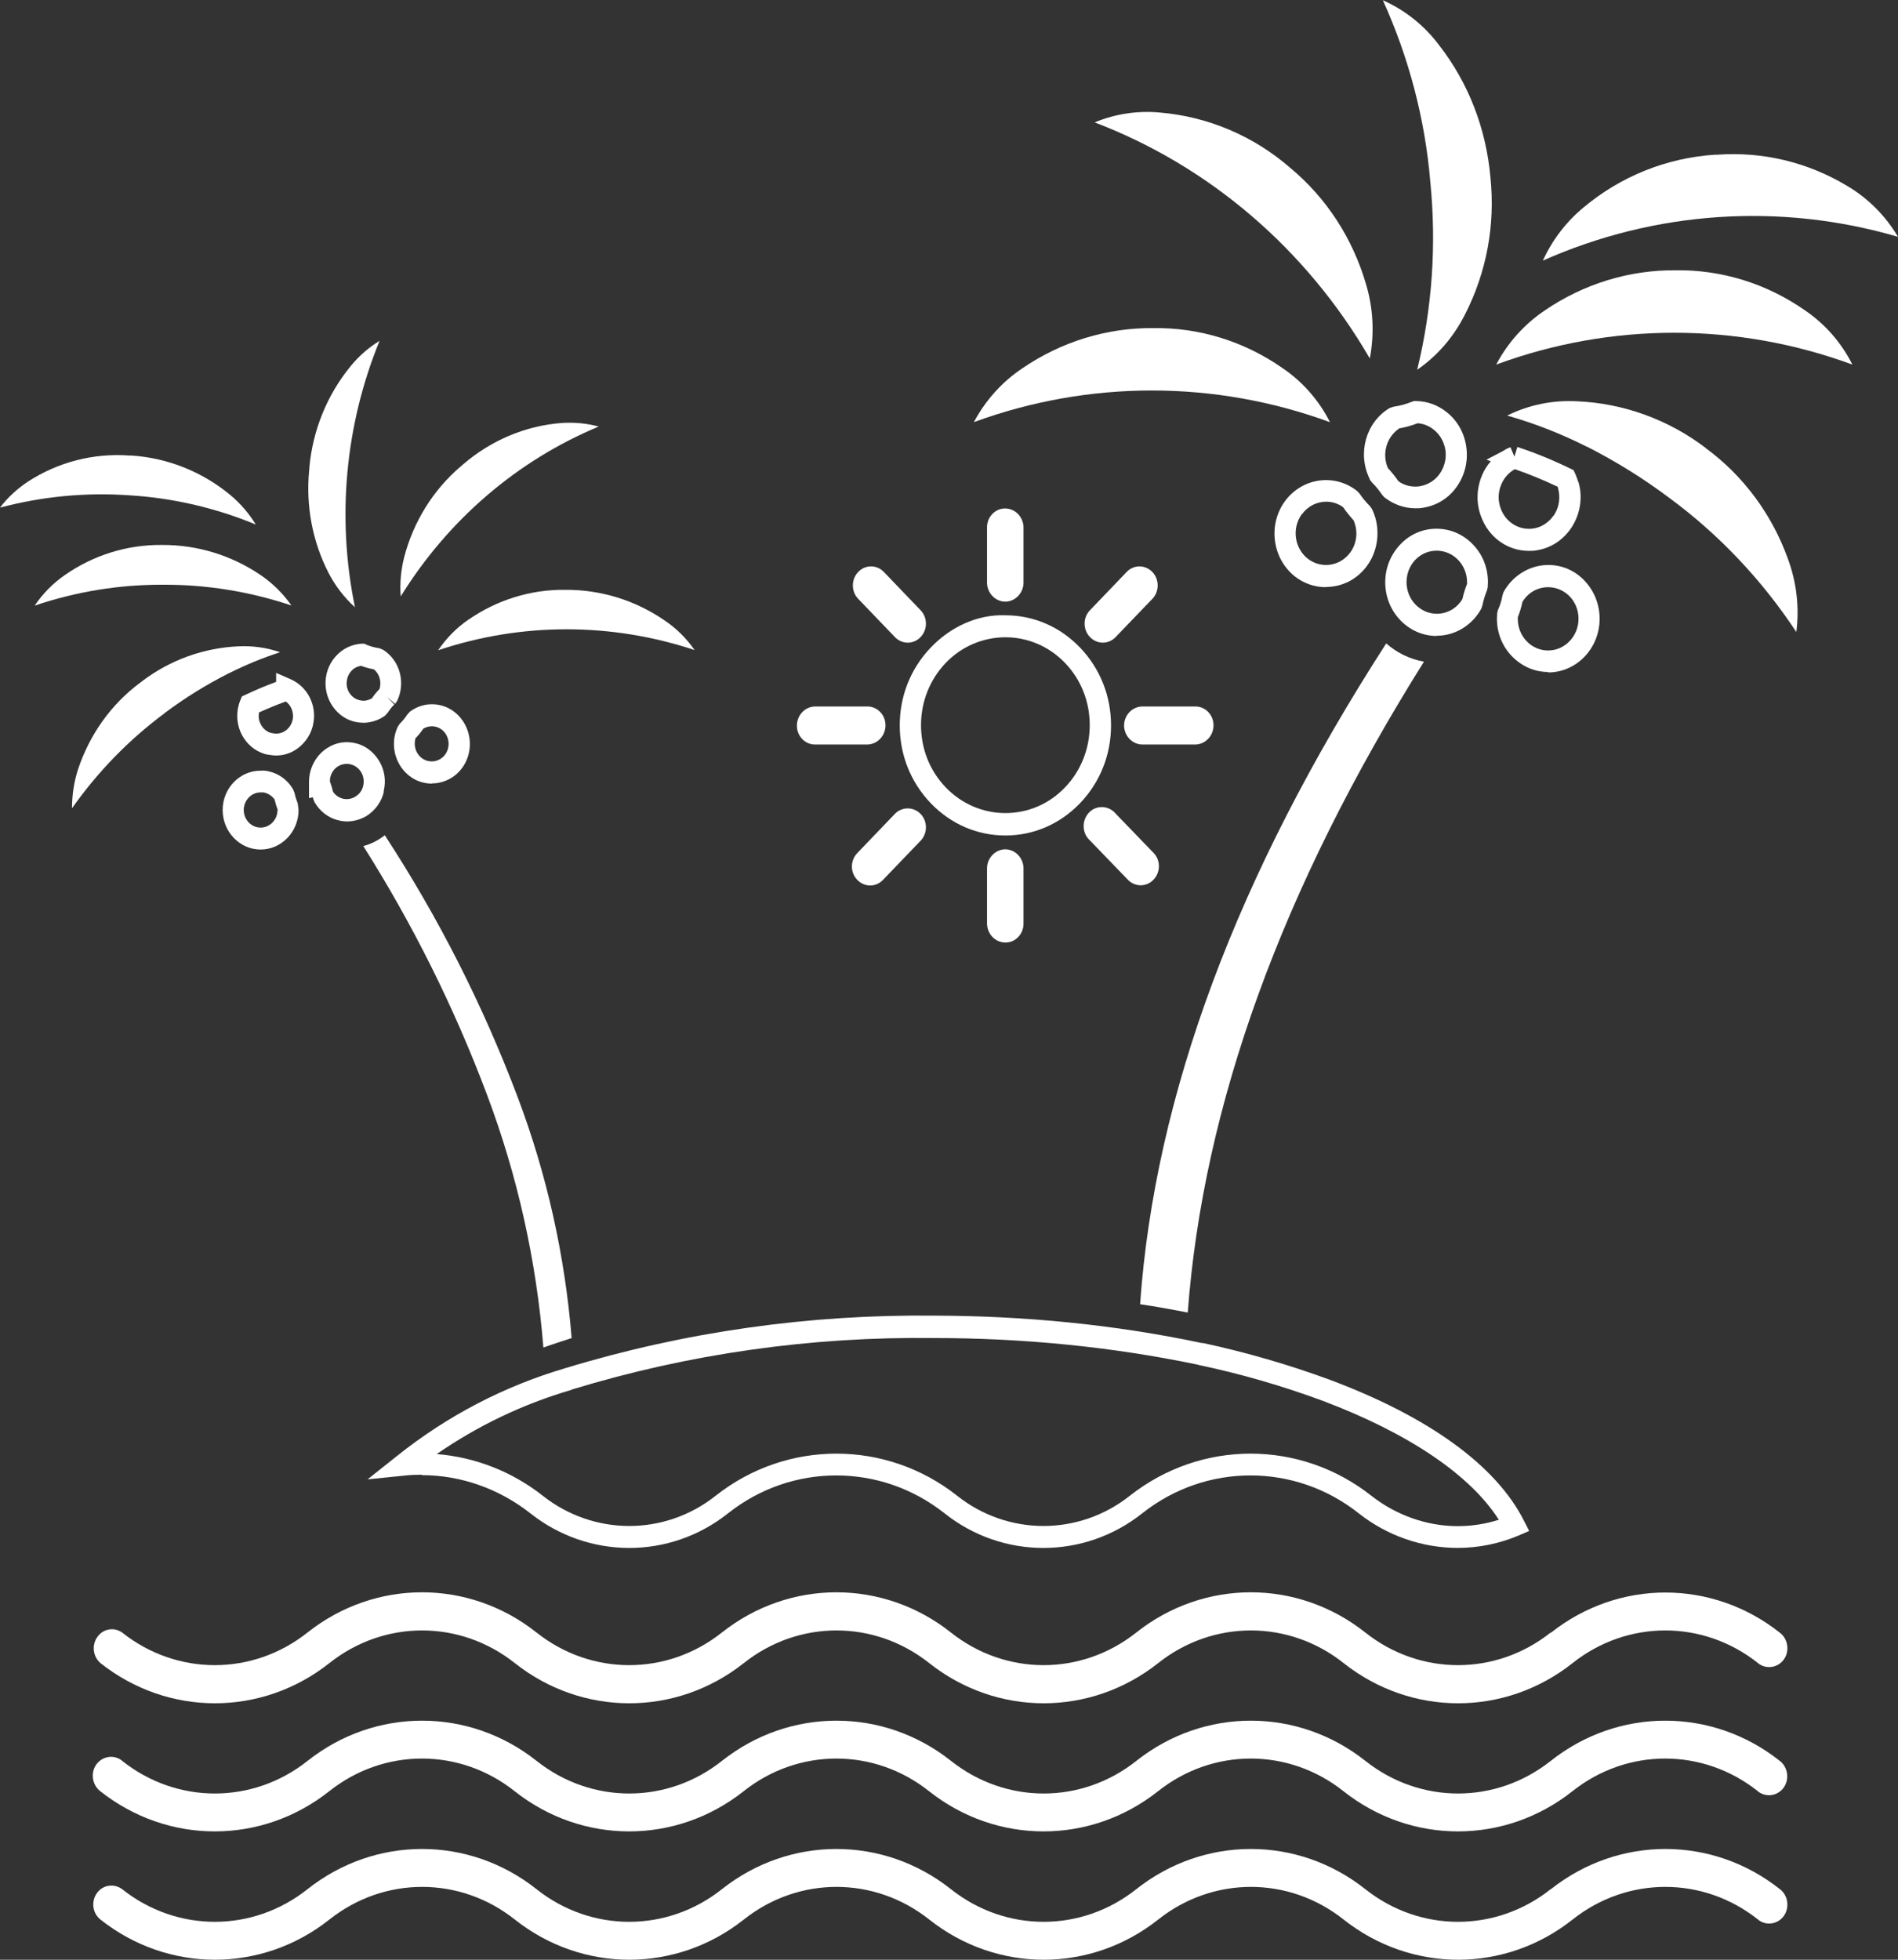
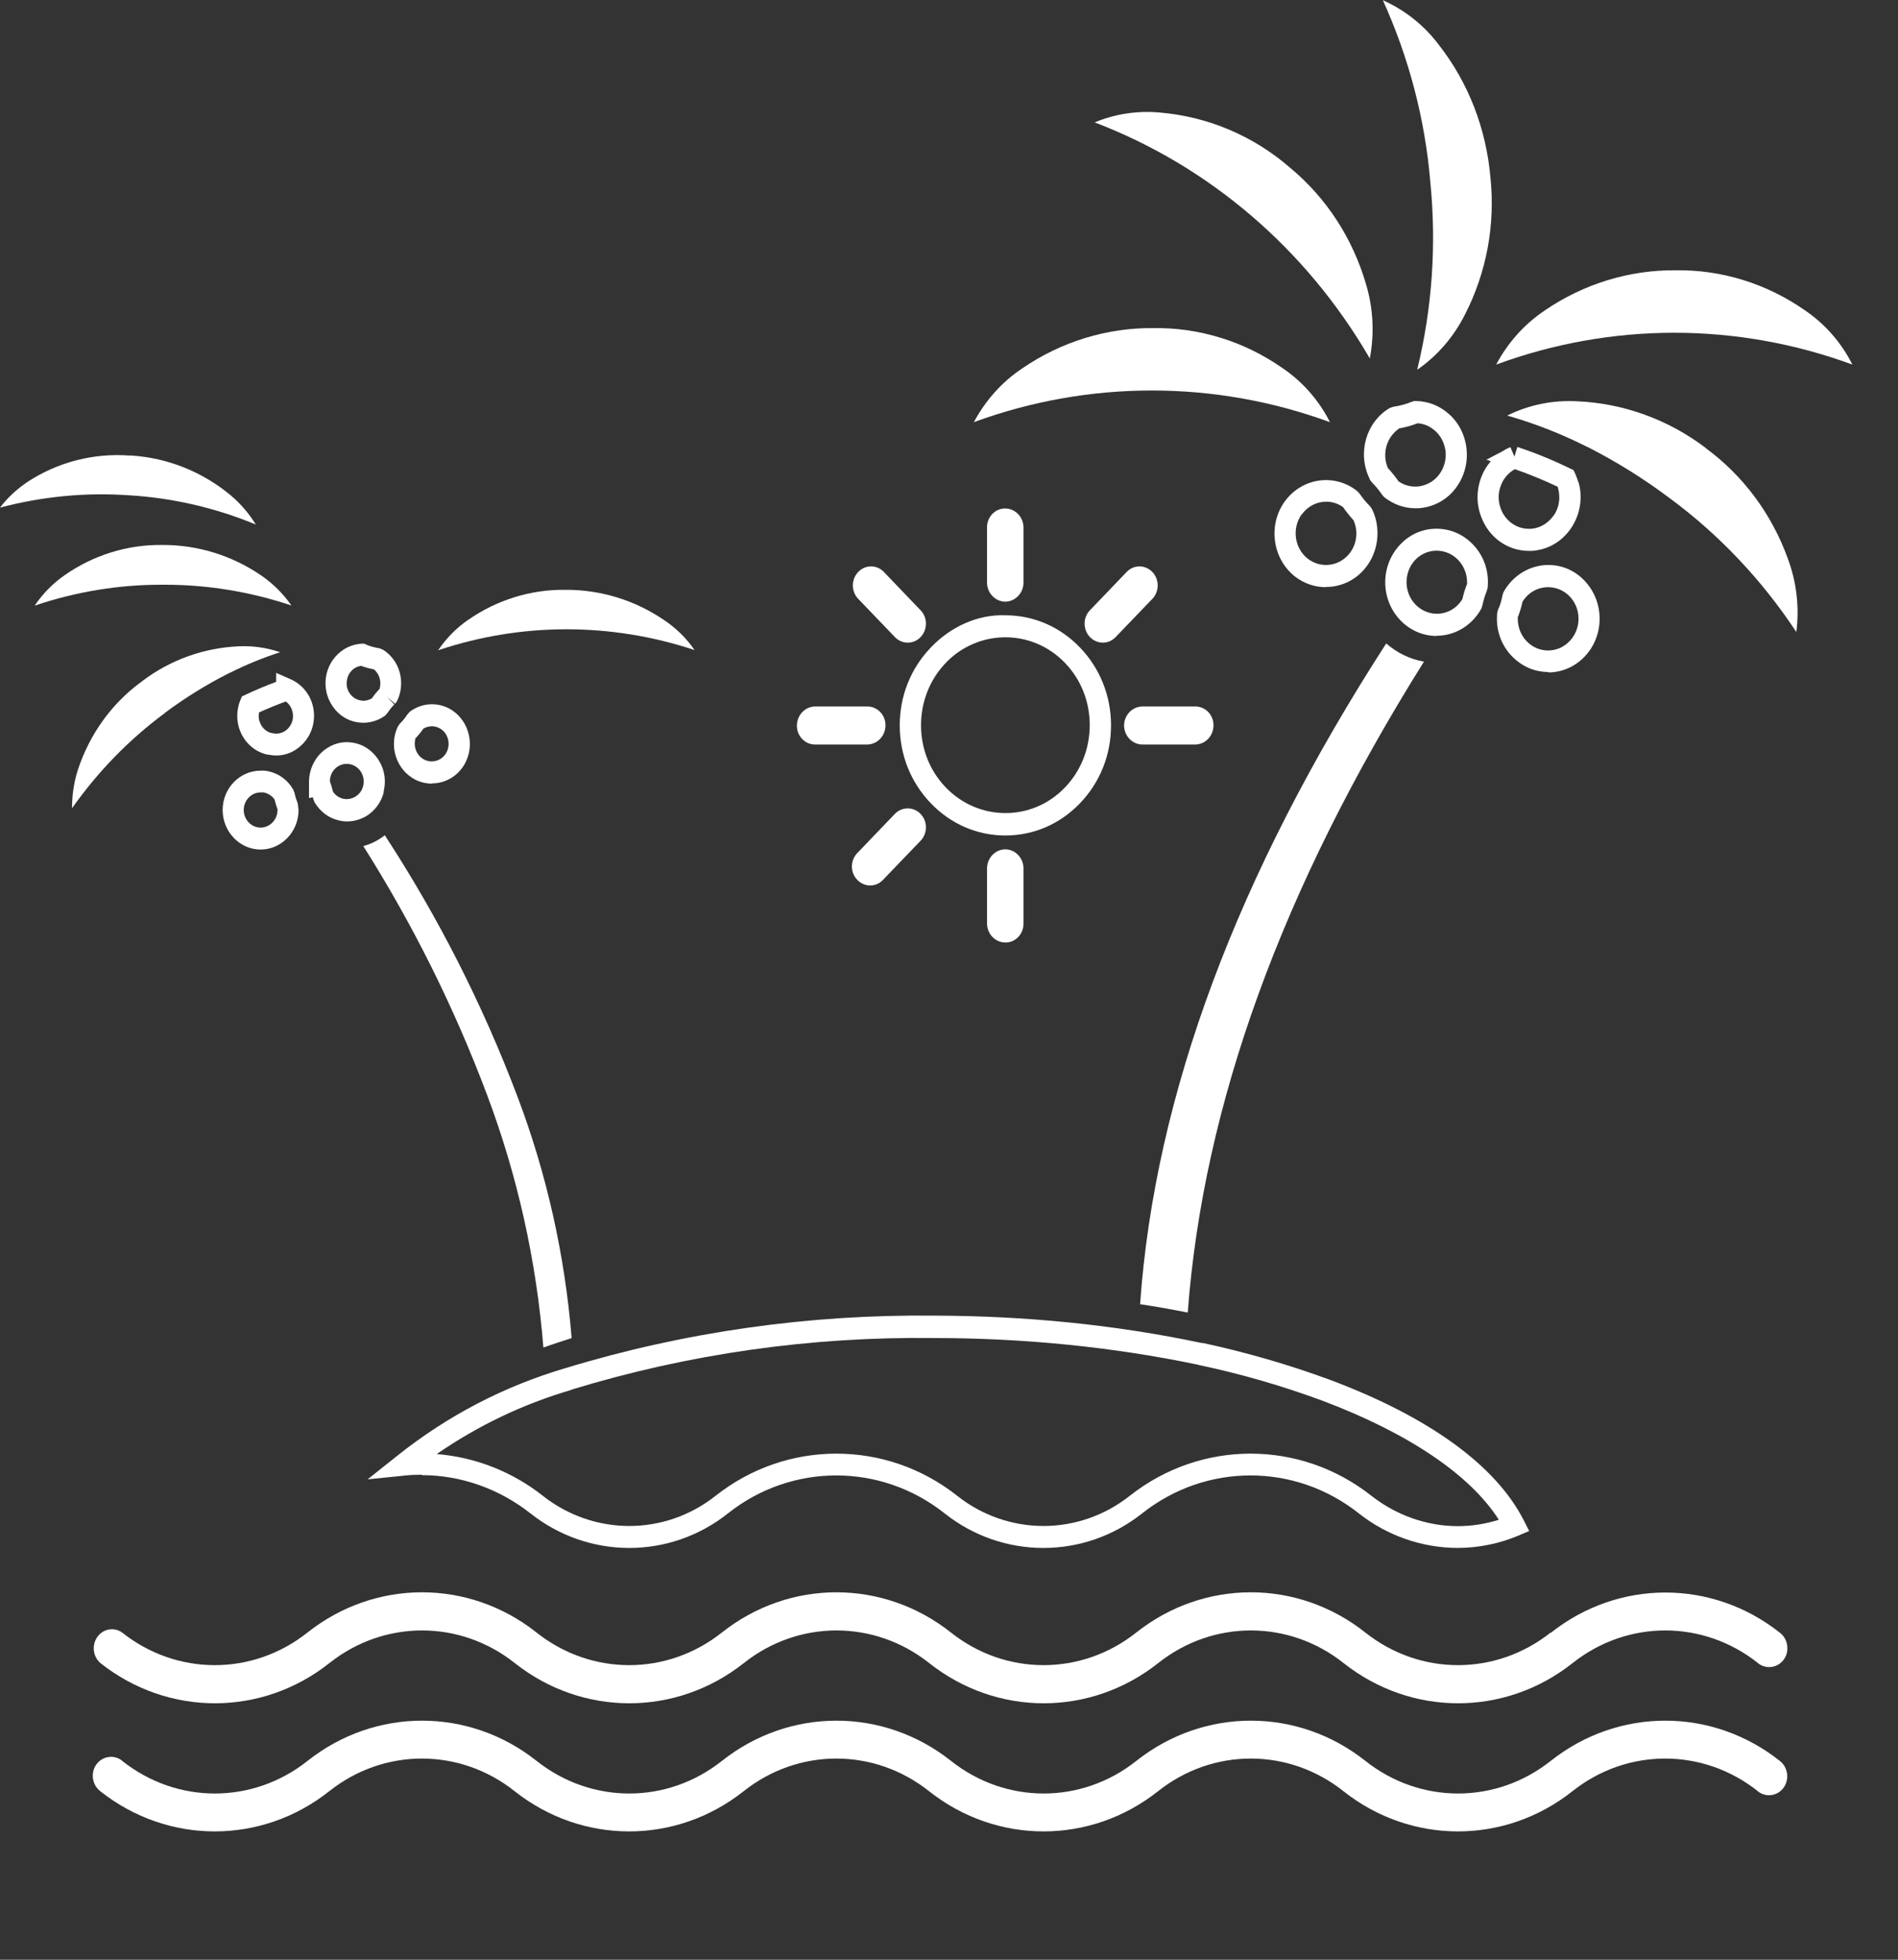
<svg xmlns="http://www.w3.org/2000/svg" width="62" height="64" viewBox="0 0 62 64" fill="none">
  <rect x="0" y="0" width="62" height="64" fill="#333333" stroke="none" />
  <g clip-path="url(#clip0_981_9)">
    <path fill-rule="evenodd" clip-rule="evenodd" d="M4.23 16.176C5.649 16.262 7.04 16.585 8.356 17.13C8.136 16.772 7.86 16.449 7.536 16.176C6.613 15.408 5.484 14.956 4.299 14.877C4.278 14.877 4.25 14.877 4.23 14.877C3.066 14.791 1.901 15.085 0.909 15.731C0.565 15.961 0.255 16.241 0 16.578C1.378 16.212 2.811 16.075 4.23 16.176Z" fill="white" />
-     <path fill-rule="evenodd" clip-rule="evenodd" d="M11.593 19.822C10.994 16.908 11.276 13.872 12.399 11.131C12.048 11.346 11.724 11.626 11.455 11.956C10.69 12.889 10.215 14.044 10.105 15.272C10.105 15.308 10.105 15.336 10.098 15.372C9.988 16.528 10.208 17.69 10.732 18.709C10.952 19.133 11.242 19.513 11.593 19.829V19.822Z" fill="white" />
-     <path fill-rule="evenodd" clip-rule="evenodd" d="M19.559 13.93C19.159 13.822 18.746 13.786 18.332 13.815C17.154 13.908 16.038 14.382 15.129 15.164C15.108 15.186 15.081 15.207 15.053 15.229C14.151 15.997 13.503 17.037 13.2 18.207C13.097 18.623 13.056 19.047 13.09 19.477C14.64 16.973 16.9 15.035 19.559 13.93Z" fill="white" />
    <path fill-rule="evenodd" clip-rule="evenodd" d="M9.517 19.771C9.248 19.383 8.91 19.053 8.525 18.788C7.567 18.135 6.444 17.79 5.294 17.797C4.164 17.783 3.055 18.127 2.118 18.78C1.732 19.046 1.401 19.383 1.133 19.778C2.49 19.319 3.902 19.089 5.328 19.096C6.747 19.089 8.159 19.319 9.51 19.771H9.517Z" fill="white" />
    <path fill-rule="evenodd" clip-rule="evenodd" d="M15.298 20.238C14.912 20.504 14.581 20.841 14.312 21.236C17.034 20.324 19.961 20.324 22.689 21.229C22.421 20.841 22.083 20.511 21.697 20.253C20.74 19.599 19.617 19.255 18.466 19.262C17.337 19.248 16.228 19.592 15.291 20.245L15.298 20.238Z" fill="white" />
-     <path fill-rule="evenodd" clip-rule="evenodd" d="M62.006 7.743C61.593 7.047 61.021 6.473 60.339 6.071C59.051 5.296 57.577 4.945 56.096 5.052C56.075 5.052 56.047 5.052 56.027 5.052C54.456 5.153 52.954 5.748 51.728 6.775C51.163 7.241 50.708 7.837 50.398 8.511C54.07 6.882 58.162 6.609 62.006 7.736V7.743Z" fill="white" />
    <path fill-rule="evenodd" clip-rule="evenodd" d="M46.302 12.07C46.956 11.618 47.486 11.001 47.852 10.276C48.561 8.899 48.85 7.334 48.685 5.784C48.547 4.205 47.969 2.705 47.011 1.478C46.529 0.832 45.895 0.33 45.172 0.007C46.019 1.873 46.55 3.882 46.722 5.935C46.928 7.994 46.784 10.068 46.295 12.07H46.302Z" fill="white" />
    <path fill-rule="evenodd" clip-rule="evenodd" d="M44.748 11.698C44.899 10.894 44.858 10.069 44.624 9.286C44.19 7.794 43.336 6.473 42.164 5.497C40.952 4.435 39.45 3.804 37.873 3.674C37.156 3.61 36.433 3.717 35.758 3.997C39.505 5.425 42.674 8.138 44.741 11.698H44.748Z" fill="white" />
    <path fill-rule="evenodd" clip-rule="evenodd" d="M58.947 10.126C57.7 9.258 56.232 8.805 54.737 8.827C53.222 8.813 51.727 9.272 50.459 10.14C49.798 10.585 49.254 11.188 48.875 11.906C52.636 10.521 56.742 10.521 60.51 11.906C60.145 11.181 59.608 10.571 58.947 10.126Z" fill="white" />
    <path fill-rule="evenodd" clip-rule="evenodd" d="M43.448 13.793C43.083 13.069 42.545 12.459 41.884 12.014C40.637 11.145 39.17 10.693 37.675 10.715C36.159 10.7 34.664 11.159 33.397 12.028C32.736 12.466 32.191 13.076 31.812 13.786C35.574 12.408 39.68 12.408 43.441 13.786L43.448 13.793Z" fill="white" />
-     <path fill-rule="evenodd" clip-rule="evenodd" d="M50.655 61.696C48.864 63.117 46.391 63.117 44.6 61.696C42.388 59.945 39.33 59.945 37.118 61.696C35.327 63.117 32.854 63.117 31.063 61.696C28.852 59.945 25.793 59.945 23.582 61.696C21.791 63.117 19.317 63.117 17.526 61.696C15.315 59.945 12.256 59.945 10.045 61.696C8.254 63.117 5.781 63.117 3.99 61.696C3.728 61.502 3.363 61.553 3.17 61.818C2.97 62.091 3.018 62.478 3.28 62.687C5.491 64.438 8.55 64.438 10.761 62.687C12.553 61.266 15.026 61.266 16.817 62.687C19.028 64.438 22.087 64.438 24.298 62.687C26.089 61.266 28.562 61.266 30.354 62.687C32.565 64.438 35.623 64.438 37.835 62.687C39.626 61.266 42.099 61.266 43.89 62.687C46.102 64.438 49.16 64.438 51.371 62.687C53.163 61.266 55.636 61.266 57.427 62.687C57.427 62.687 57.434 62.694 57.441 62.701C57.709 62.902 58.081 62.837 58.274 62.565C58.467 62.285 58.405 61.897 58.143 61.696C55.932 59.945 52.873 59.945 50.662 61.696H50.655Z" fill="white" />
    <path fill-rule="evenodd" clip-rule="evenodd" d="M50.657 57.506C48.865 58.927 46.392 58.927 44.601 57.506C42.39 55.755 39.331 55.755 37.12 57.506C35.329 58.927 32.856 58.927 31.065 57.506C28.853 55.755 25.795 55.755 23.583 57.506C21.792 58.927 19.319 58.927 17.528 57.506C15.317 55.755 12.258 55.755 10.047 57.506C8.255 58.927 5.782 58.927 3.991 57.506C3.991 57.506 3.984 57.498 3.977 57.491C3.709 57.29 3.337 57.355 3.144 57.628C2.951 57.9 3.013 58.295 3.275 58.496C5.486 60.247 8.545 60.247 10.756 58.496C12.547 57.075 15.02 57.075 16.811 58.496C19.023 60.247 22.081 60.247 24.293 58.496C26.084 57.075 28.557 57.075 30.348 58.496C32.559 60.247 35.618 60.247 37.83 58.496C39.621 57.075 42.094 57.075 43.885 58.496C46.096 60.247 49.155 60.247 51.366 58.496C53.157 57.075 55.63 57.075 57.422 58.496C57.422 58.496 57.428 58.503 57.435 58.51C57.704 58.711 58.076 58.647 58.269 58.374C58.462 58.094 58.4 57.707 58.138 57.506C55.927 55.755 52.868 55.755 50.657 57.506Z" fill="white" />
    <path fill-rule="evenodd" clip-rule="evenodd" d="M50.655 53.314C48.864 54.735 46.39 54.735 44.599 53.314C42.388 51.563 39.329 51.563 37.118 53.314C35.327 54.735 32.854 54.735 31.063 53.314C28.851 51.563 25.793 51.563 23.581 53.314C21.79 54.735 19.317 54.735 17.526 53.314C15.315 51.563 12.256 51.563 10.045 53.314C8.253 54.735 5.78 54.735 3.989 53.314C3.734 53.135 3.39 53.185 3.197 53.436C2.99 53.702 3.025 54.089 3.28 54.312C5.491 56.063 8.55 56.063 10.761 54.312C12.552 52.891 15.025 52.891 16.816 54.312C19.028 56.063 22.086 56.063 24.298 54.312C26.089 52.891 28.562 52.891 30.353 54.312C32.564 56.063 35.623 56.063 37.834 54.312C39.626 52.891 42.099 52.891 43.89 54.312C46.101 56.063 49.16 56.063 51.371 54.312C53.162 52.891 55.635 52.891 57.426 54.312C57.426 54.312 57.433 54.319 57.44 54.326C57.709 54.527 58.081 54.462 58.274 54.19C58.467 53.917 58.405 53.522 58.143 53.322C55.931 51.57 52.873 51.57 50.661 53.322L50.655 53.314Z" fill="white" />
    <path fill-rule="evenodd" clip-rule="evenodd" d="M13.785 48.175C15.053 48.175 16.306 48.62 17.319 49.417C19.227 50.931 21.887 50.931 23.788 49.417C25.868 47.773 28.768 47.773 30.849 49.417C32.75 50.931 35.416 50.931 37.318 49.417C39.398 47.773 42.298 47.773 44.379 49.417C45.302 50.149 46.452 50.551 47.617 50.551C48.298 50.551 48.967 50.414 49.6 50.149L49.952 49.998L49.773 49.647C48.863 47.859 46.68 46.273 43.442 45.061C42.099 44.566 40.707 44.164 39.309 43.862H39.267C36.388 43.252 33.446 42.972 30.511 42.965C26.447 42.922 22.383 43.489 18.47 44.68C16.472 45.269 14.619 46.23 12.965 47.551L12.008 48.312L13.207 48.19C13.399 48.168 13.585 48.161 13.778 48.161L13.785 48.175ZM18.663 45.384C22.513 44.207 26.495 43.647 30.505 43.697C33.384 43.697 36.298 43.977 39.123 44.566L39.171 44.58C40.535 44.867 41.899 45.262 43.215 45.75C46.011 46.805 48.03 48.168 48.96 49.632C48.526 49.769 48.078 49.84 47.617 49.84C46.604 49.84 45.605 49.481 44.799 48.85C43.635 47.931 42.243 47.472 40.852 47.472C39.46 47.472 38.069 47.931 36.904 48.85C35.244 50.163 32.929 50.163 31.269 48.85C28.948 47.013 25.696 47.013 23.375 48.85C21.714 50.163 19.4 50.163 17.733 48.85C16.734 48.06 15.521 47.587 14.267 47.486C15.618 46.553 17.092 45.85 18.663 45.391V45.384Z" fill="white" />
    <path fill-rule="evenodd" clip-rule="evenodd" d="M38.799 42.865C39.302 36.105 41.871 29.015 46.515 21.608C46.06 21.529 45.633 21.321 45.282 21.013C40.404 28.57 37.724 35.768 37.242 42.592C37.773 42.671 38.289 42.765 38.799 42.865Z" fill="white" />
    <path fill-rule="evenodd" clip-rule="evenodd" d="M50.572 21.96C51.495 21.96 52.253 21.178 52.253 20.209C52.253 19.743 52.081 19.305 51.764 18.968C51.447 18.631 51.027 18.451 50.579 18.451C49.973 18.451 49.408 18.796 49.112 19.341L49.078 19.449C49.05 19.614 49.002 19.772 48.933 19.915L48.905 20.03C48.905 20.087 48.898 20.145 48.898 20.202C48.898 20.669 49.071 21.107 49.394 21.437C49.718 21.767 50.132 21.946 50.579 21.946L50.572 21.96ZM49.58 20.209C49.58 20.209 49.58 20.174 49.58 20.159C49.642 20.001 49.697 19.829 49.732 19.657C49.911 19.355 50.228 19.176 50.572 19.176C50.834 19.176 51.089 19.284 51.275 19.477C51.461 19.671 51.564 19.93 51.564 20.209C51.564 20.776 51.117 21.243 50.572 21.243C50.304 21.243 50.056 21.135 49.87 20.941C49.684 20.748 49.58 20.489 49.58 20.209Z" fill="white" />
    <path fill-rule="evenodd" clip-rule="evenodd" d="M46.931 20.762C47.537 20.762 48.095 20.417 48.391 19.872L48.426 19.764C48.46 19.599 48.508 19.441 48.57 19.29L48.598 19.183C48.598 19.125 48.605 19.068 48.605 19.011C48.605 18.544 48.433 18.106 48.109 17.776C47.792 17.446 47.372 17.267 46.924 17.267C46.476 17.267 46.056 17.446 45.739 17.783C45.422 18.121 45.25 18.551 45.25 19.018C45.25 19.979 46.001 20.769 46.931 20.769V20.762ZM46.228 18.286C46.414 18.092 46.662 17.984 46.931 17.984C47.475 17.984 47.923 18.444 47.923 19.018C47.923 19.032 47.923 19.053 47.923 19.068C47.861 19.226 47.806 19.398 47.771 19.563C47.592 19.864 47.275 20.044 46.938 20.044C46.394 20.044 45.946 19.585 45.946 19.011C45.946 18.738 46.049 18.472 46.235 18.279L46.228 18.286Z" fill="white" />
    <path fill-rule="evenodd" clip-rule="evenodd" d="M51.557 15.745C51.53 15.652 51.495 15.558 51.454 15.465L51.399 15.35L51.289 15.3C50.731 15.027 50.152 14.79 49.566 14.597L49.47 14.912L49.339 14.604C49.243 14.64 49.153 14.69 49.063 14.747L48.554 15.013L48.698 15.063C48.581 15.2 48.478 15.357 48.409 15.53C48.23 15.96 48.216 16.434 48.382 16.872C48.636 17.561 49.256 17.991 49.945 17.991C50.028 17.991 50.117 17.991 50.207 17.97C50.655 17.898 51.041 17.647 51.309 17.266C51.571 16.886 51.681 16.419 51.612 15.96C51.599 15.888 51.585 15.824 51.564 15.745H51.557ZM50.744 16.843C50.586 17.065 50.359 17.216 50.097 17.259C49.635 17.331 49.188 17.065 49.022 16.606C48.926 16.348 48.933 16.068 49.043 15.817C49.132 15.601 49.291 15.429 49.484 15.322C49.959 15.487 50.428 15.68 50.882 15.896C50.882 15.91 50.896 15.931 50.896 15.946C50.91 15.989 50.917 16.032 50.923 16.075C50.965 16.348 50.903 16.628 50.744 16.85V16.843Z" fill="white" />
    <path fill-rule="evenodd" clip-rule="evenodd" d="M55.724 14.633C54.498 13.7 53.03 13.169 51.515 13.105C50.729 13.062 49.944 13.219 49.234 13.571C50.116 13.822 50.977 14.159 51.797 14.569C51.797 14.569 51.845 14.597 51.873 14.604C52.803 15.078 53.691 15.631 54.532 16.262C56.151 17.453 57.556 18.939 58.679 20.64C58.782 19.829 58.686 19.011 58.404 18.25C57.88 16.793 56.943 15.53 55.717 14.633H55.724Z" fill="white" />
    <path fill-rule="evenodd" clip-rule="evenodd" d="M43.316 19.169C43.825 19.169 44.328 18.932 44.659 18.473C44.88 18.171 44.997 17.791 44.997 17.418C44.997 17.138 44.935 16.858 44.811 16.614L44.742 16.52C44.618 16.398 44.508 16.262 44.411 16.119L44.328 16.032C43.591 15.451 42.537 15.602 41.972 16.37C41.414 17.138 41.559 18.236 42.296 18.824C42.599 19.061 42.958 19.176 43.309 19.176L43.316 19.169ZM42.53 16.793C42.723 16.528 43.02 16.384 43.323 16.384C43.516 16.384 43.708 16.442 43.874 16.564C43.977 16.714 44.094 16.858 44.218 16.994C44.273 17.131 44.308 17.274 44.308 17.418C44.308 17.64 44.239 17.863 44.108 18.042C43.777 18.494 43.157 18.587 42.716 18.243C42.282 17.898 42.193 17.253 42.523 16.793H42.53Z" fill="white" />
    <path fill-rule="evenodd" clip-rule="evenodd" d="M44.744 15.659L44.813 15.752C44.937 15.874 45.048 16.01 45.144 16.154L45.22 16.24C45.516 16.47 45.867 16.599 46.233 16.599C46.308 16.599 46.384 16.599 46.467 16.584C46.914 16.52 47.307 16.283 47.576 15.91C47.844 15.537 47.962 15.077 47.9 14.611C47.838 14.144 47.61 13.735 47.252 13.456C46.963 13.226 46.625 13.104 46.26 13.097H46.191L46.129 13.118C45.929 13.197 45.723 13.255 45.516 13.283L45.392 13.326C44.614 13.793 44.331 14.812 44.744 15.644V15.659ZM45.688 13.994C45.902 13.958 46.108 13.9 46.308 13.822C46.501 13.836 46.68 13.908 46.832 14.03C47.045 14.195 47.176 14.439 47.218 14.711C47.252 14.984 47.183 15.257 47.025 15.479C46.866 15.702 46.632 15.838 46.37 15.881C46.129 15.917 45.881 15.86 45.681 15.716C45.578 15.565 45.461 15.422 45.337 15.286C45.137 14.826 45.289 14.281 45.695 14.001L45.688 13.994Z" fill="white" />
    <path fill-rule="evenodd" clip-rule="evenodd" d="M17.75 44.007C17.902 43.956 18.053 43.899 18.212 43.849C18.363 43.799 18.522 43.748 18.673 43.698C18.453 40.993 17.86 38.337 16.903 35.811C15.766 32.804 14.313 29.948 12.57 27.278C12.356 27.443 12.122 27.565 11.867 27.63C13.479 30.178 14.836 32.898 15.904 35.739C16.903 38.388 17.523 41.172 17.75 44.007Z" fill="white" />
    <path fill-rule="evenodd" clip-rule="evenodd" d="M12.532 25.843C12.615 25.506 12.567 25.161 12.395 24.867C12.222 24.573 11.954 24.357 11.637 24.278C11.313 24.192 10.982 24.242 10.7 24.422C10.328 24.651 10.094 25.082 10.094 25.534V26.065L10.218 26.037C10.218 26.037 10.225 26.072 10.232 26.087L10.273 26.195C10.445 26.489 10.714 26.704 11.031 26.783C11.134 26.812 11.237 26.826 11.341 26.826C11.561 26.826 11.781 26.761 11.974 26.647C12.257 26.467 12.463 26.187 12.539 25.857L12.532 25.843ZM11.864 25.663C11.83 25.814 11.74 25.936 11.609 26.015C11.485 26.094 11.334 26.116 11.189 26.08C11.065 26.044 10.955 25.972 10.879 25.857C10.851 25.742 10.817 25.628 10.776 25.513C10.776 25.312 10.879 25.125 11.044 25.025C11.306 24.867 11.644 24.953 11.802 25.226C11.878 25.355 11.899 25.513 11.864 25.663Z" fill="white" />
    <path fill-rule="evenodd" clip-rule="evenodd" d="M9.581 25.792C9.395 25.462 9.085 25.24 8.699 25.175C8.637 25.168 8.575 25.161 8.575 25.168H8.513C7.831 25.168 7.273 25.742 7.273 26.453C7.273 27.163 7.831 27.744 8.513 27.744C9.195 27.744 9.753 27.163 9.753 26.453L9.726 26.237C9.685 26.13 9.643 26.015 9.623 25.9L9.581 25.792ZM9.065 26.453C9.065 26.768 8.817 27.027 8.513 27.027C8.21 27.027 7.962 26.768 7.962 26.453C7.962 26.137 8.21 25.878 8.513 25.878C8.513 25.878 8.569 25.878 8.61 25.878C8.755 25.907 8.879 25.986 8.968 26.108C8.996 26.223 9.03 26.338 9.071 26.445L9.065 26.453Z" fill="white" />
    <path fill-rule="evenodd" clip-rule="evenodd" d="M5.376 23.288C6.03 22.8 6.719 22.37 7.442 22.004C7.442 22.004 7.491 21.975 7.518 21.968C8.049 21.702 8.593 21.48 9.151 21.3C8.71 21.15 8.255 21.085 7.794 21.107C6.664 21.157 5.576 21.544 4.659 22.233C4.632 22.255 4.611 22.276 4.584 22.291C3.633 22.994 2.923 23.991 2.544 25.14C2.414 25.549 2.352 25.972 2.352 26.396C3.199 25.197 4.218 24.149 5.383 23.288H5.376Z" fill="white" />
    <path fill-rule="evenodd" clip-rule="evenodd" d="M9.02 21.982V22.269C8.682 22.391 8.351 22.534 8.028 22.685L7.904 22.742L7.849 22.872C7.828 22.922 7.814 22.965 7.8 23.015C7.607 23.704 7.986 24.422 8.648 24.623C8.689 24.637 8.737 24.644 8.799 24.651C8.875 24.666 8.944 24.673 9.02 24.673C9.275 24.673 9.516 24.594 9.729 24.436C9.998 24.235 10.184 23.941 10.239 23.604C10.342 23.001 10.032 22.42 9.495 22.183L9.02 21.975V21.982ZM9.564 23.482C9.536 23.632 9.461 23.762 9.337 23.855C9.219 23.941 9.068 23.977 8.923 23.948L8.847 23.934C8.703 23.891 8.586 23.79 8.517 23.654C8.462 23.546 8.434 23.424 8.462 23.266C8.751 23.137 9.04 23.015 9.337 22.908C9.509 23.037 9.598 23.252 9.564 23.482Z" fill="white" />
    <path fill-rule="evenodd" clip-rule="evenodd" d="M11.95 21.041L11.888 21.02H11.819C11.488 21.041 11.185 21.185 10.958 21.443C10.737 21.694 10.62 22.024 10.634 22.369C10.648 22.713 10.792 23.029 11.034 23.266C11.261 23.488 11.557 23.603 11.867 23.603C11.888 23.603 11.908 23.603 11.922 23.603C12.163 23.589 12.391 23.51 12.584 23.366L12.666 23.273C12.728 23.18 12.797 23.086 12.88 23.007L12.639 22.756L12.907 22.986L12.976 22.885C13.259 22.283 13.059 21.565 12.515 21.221L12.391 21.17C12.239 21.149 12.094 21.106 11.95 21.048V21.041ZM12.384 22.512C12.301 22.605 12.218 22.699 12.149 22.806C12.074 22.849 11.984 22.878 11.902 22.885C11.75 22.885 11.612 22.842 11.502 22.735C11.392 22.634 11.33 22.491 11.323 22.34C11.323 22.189 11.364 22.039 11.467 21.924C11.55 21.823 11.667 21.766 11.791 21.744C11.929 21.795 12.067 21.831 12.211 21.859C12.404 22.01 12.473 22.283 12.391 22.519L12.384 22.512Z" fill="white" />
    <path fill-rule="evenodd" clip-rule="evenodd" d="M14.11 25.584C14.571 25.584 15.012 25.318 15.226 24.859C15.522 24.22 15.267 23.445 14.654 23.129C14.241 22.921 13.758 22.964 13.386 23.244L13.304 23.337C13.242 23.431 13.173 23.524 13.062 23.632L12.994 23.732C12.691 24.371 12.952 25.146 13.565 25.462C13.738 25.548 13.924 25.591 14.11 25.591V25.584ZM13.593 24.091C13.676 23.998 13.758 23.904 13.827 23.797C13.986 23.703 14.178 23.689 14.344 23.775C14.619 23.912 14.73 24.256 14.599 24.543C14.468 24.83 14.13 24.945 13.862 24.809C13.731 24.744 13.627 24.622 13.579 24.479C13.538 24.349 13.538 24.213 13.579 24.091H13.593Z" fill="white" />
    <path fill-rule="evenodd" clip-rule="evenodd" d="M30.403 26.23C31.058 26.912 31.919 27.285 32.842 27.285C33.765 27.285 34.626 26.912 35.281 26.23C35.935 25.548 36.293 24.651 36.293 23.689C36.293 22.728 35.935 21.831 35.281 21.149C34.626 20.467 33.765 20.094 32.842 20.094C31.933 20.058 31.044 20.474 30.403 21.149C29.749 21.831 29.391 22.728 29.391 23.689C29.391 24.651 29.749 25.548 30.403 26.23ZM30.892 21.651C31.402 21.113 32.112 20.812 32.842 20.812C33.579 20.812 34.275 21.113 34.791 21.651C35.315 22.197 35.597 22.914 35.597 23.682C35.597 24.45 35.308 25.175 34.791 25.713C34.268 26.259 33.579 26.553 32.842 26.553C32.105 26.553 31.409 26.251 30.892 25.713C30.369 25.168 30.086 24.45 30.086 23.682C30.086 22.914 30.376 22.189 30.892 21.651Z" fill="white" />
    <path fill-rule="evenodd" clip-rule="evenodd" d="M32.242 17.202V19.003C32.242 19.003 32.242 19.032 32.242 19.046C32.256 19.39 32.532 19.656 32.855 19.649C33.186 19.634 33.441 19.347 33.434 19.01V17.209C33.42 16.879 33.172 16.62 32.855 16.606C32.525 16.592 32.249 16.864 32.242 17.209V17.202Z" fill="white" />
    <path fill-rule="evenodd" clip-rule="evenodd" d="M36.816 18.666L35.59 19.944C35.376 20.18 35.376 20.553 35.59 20.79C35.817 21.041 36.189 21.056 36.43 20.819L37.657 19.542C37.87 19.305 37.87 18.932 37.657 18.695C37.429 18.444 37.057 18.429 36.816 18.666Z" fill="white" />
    <path fill-rule="evenodd" clip-rule="evenodd" d="M39.068 23.072H37.339C37.339 23.072 37.311 23.072 37.298 23.072C36.967 23.087 36.712 23.374 36.719 23.711C36.733 24.055 37.008 24.321 37.332 24.314H39.061C39.378 24.299 39.626 24.041 39.64 23.711C39.654 23.366 39.392 23.079 39.061 23.072H39.068Z" fill="white" />
-     <path fill-rule="evenodd" clip-rule="evenodd" d="M35.545 26.568C35.332 26.826 35.352 27.221 35.6 27.443L36.827 28.713C36.827 28.713 36.847 28.735 36.854 28.742C37.095 28.979 37.474 28.965 37.694 28.713C37.922 28.462 37.908 28.067 37.667 27.838L36.441 26.568C36.441 26.568 36.406 26.525 36.386 26.51C36.138 26.288 35.759 26.309 35.545 26.568Z" fill="white" />
    <path fill-rule="evenodd" clip-rule="evenodd" d="M33.434 30.185V28.383C33.434 28.383 33.434 28.355 33.434 28.34C33.42 27.996 33.145 27.73 32.821 27.737C32.49 27.752 32.235 28.039 32.242 28.376V30.177C32.256 30.508 32.504 30.766 32.821 30.78C33.152 30.795 33.427 30.522 33.434 30.177V30.185Z" fill="white" />
    <path fill-rule="evenodd" clip-rule="evenodd" d="M28.831 28.749C28.831 28.749 28.852 28.727 28.858 28.72L30.085 27.443C30.312 27.192 30.298 26.797 30.057 26.567C29.83 26.345 29.471 26.345 29.244 26.567L28.018 27.845C27.777 28.081 27.763 28.469 27.99 28.72C28.218 28.971 28.59 28.986 28.831 28.749Z" fill="white" />
    <path fill-rule="evenodd" clip-rule="evenodd" d="M26.61 24.314H28.346C28.663 24.299 28.911 24.041 28.925 23.711C28.939 23.366 28.677 23.079 28.346 23.072H26.61C26.294 23.087 26.046 23.345 26.032 23.675C26.018 24.02 26.28 24.307 26.61 24.314Z" fill="white" />
    <path fill-rule="evenodd" clip-rule="evenodd" d="M29.246 20.819C29.487 21.056 29.866 21.041 30.086 20.79C30.3 20.553 30.3 20.18 30.086 19.944L28.86 18.666C28.619 18.429 28.24 18.444 28.02 18.695C27.806 18.932 27.806 19.305 28.02 19.542L29.246 20.819Z" fill="white" />
  </g>
  <defs>
    <clipPath id="clip0_981_9">
      <rect width="62" height="64" fill="white" />
    </clipPath>
  </defs>
</svg>